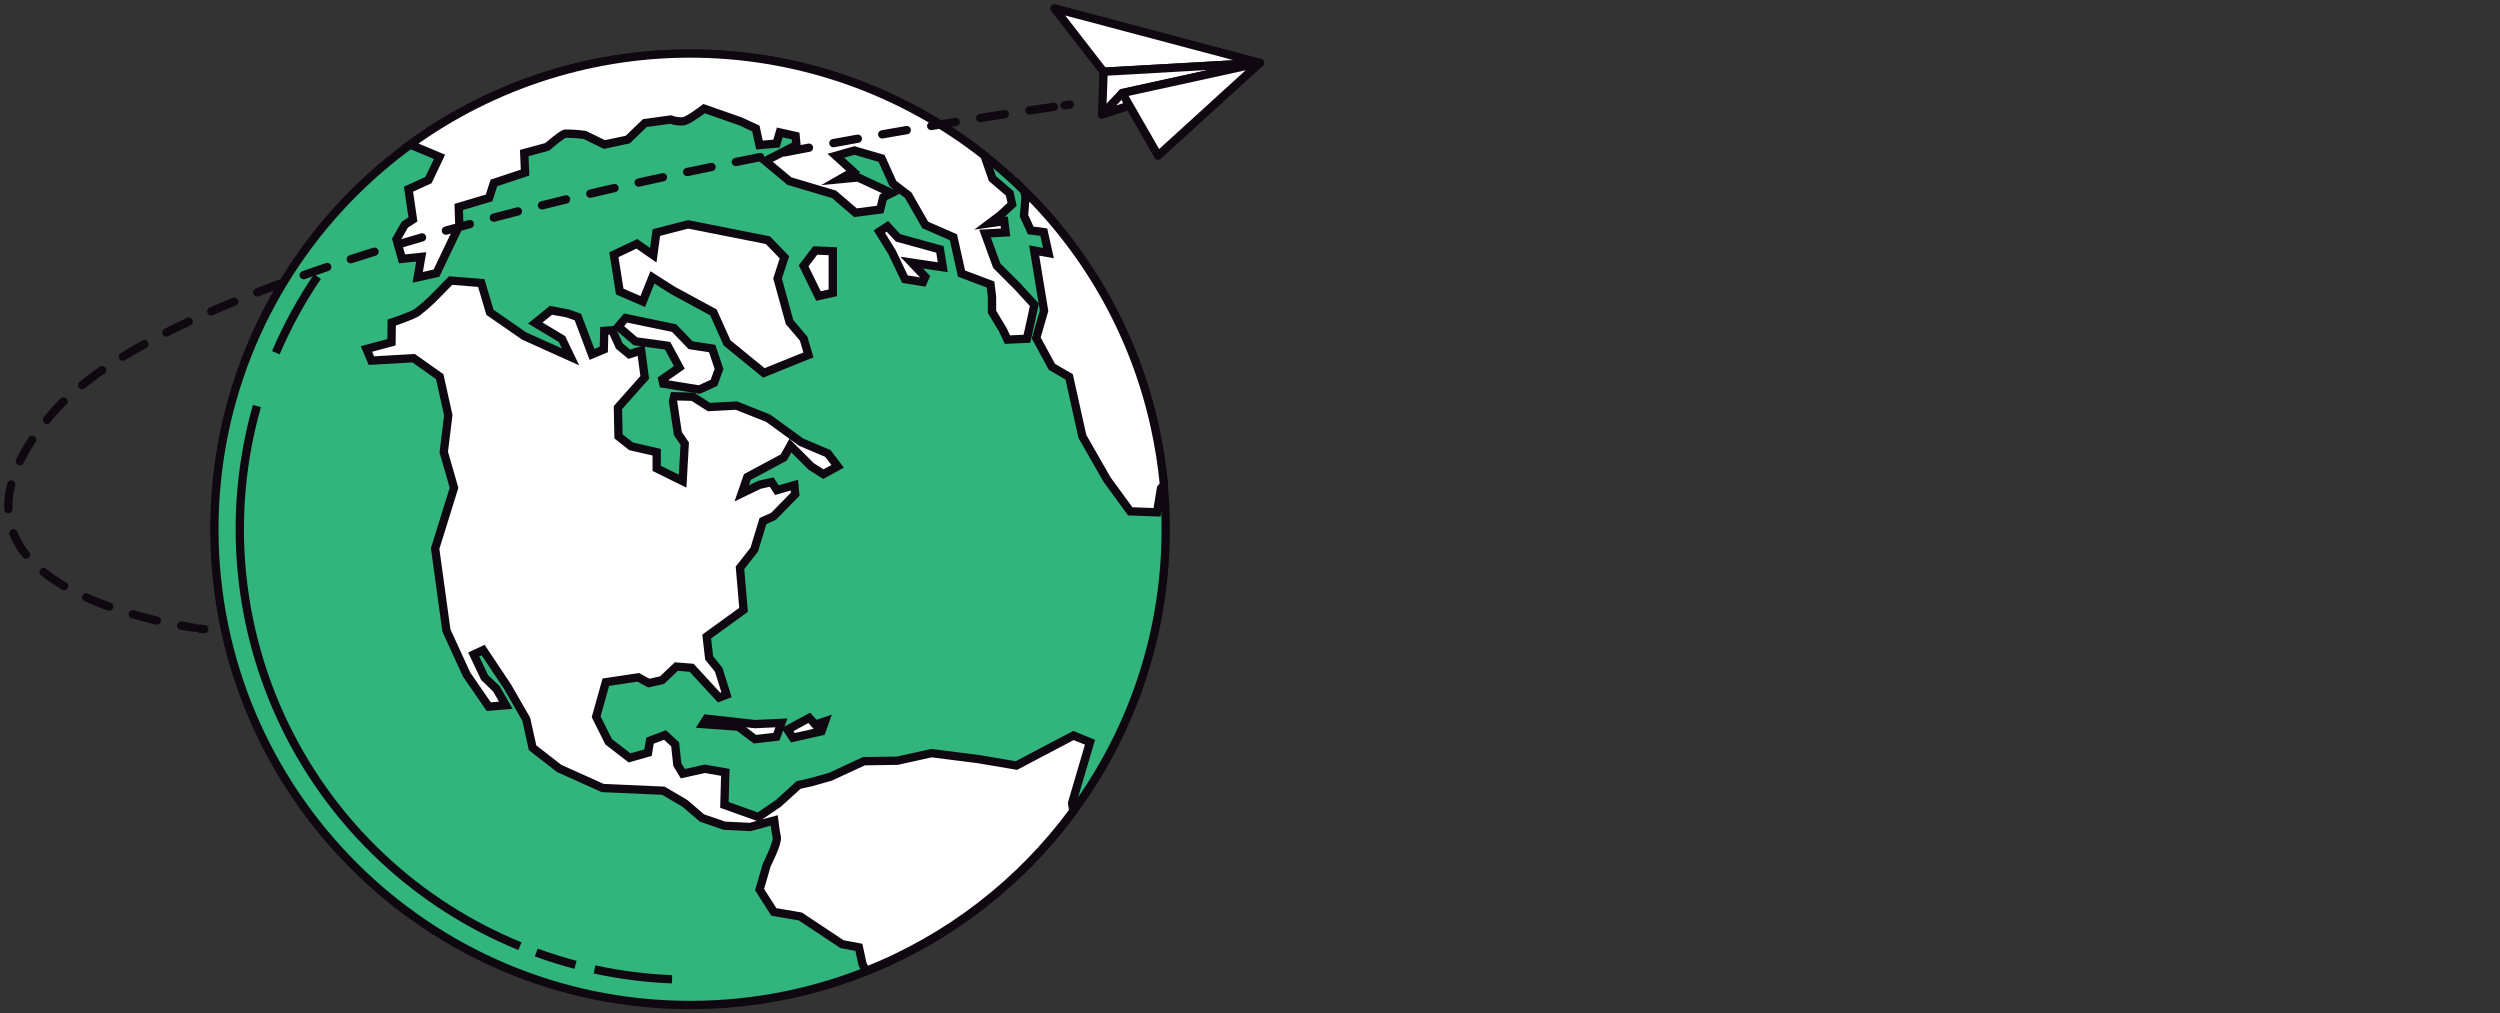
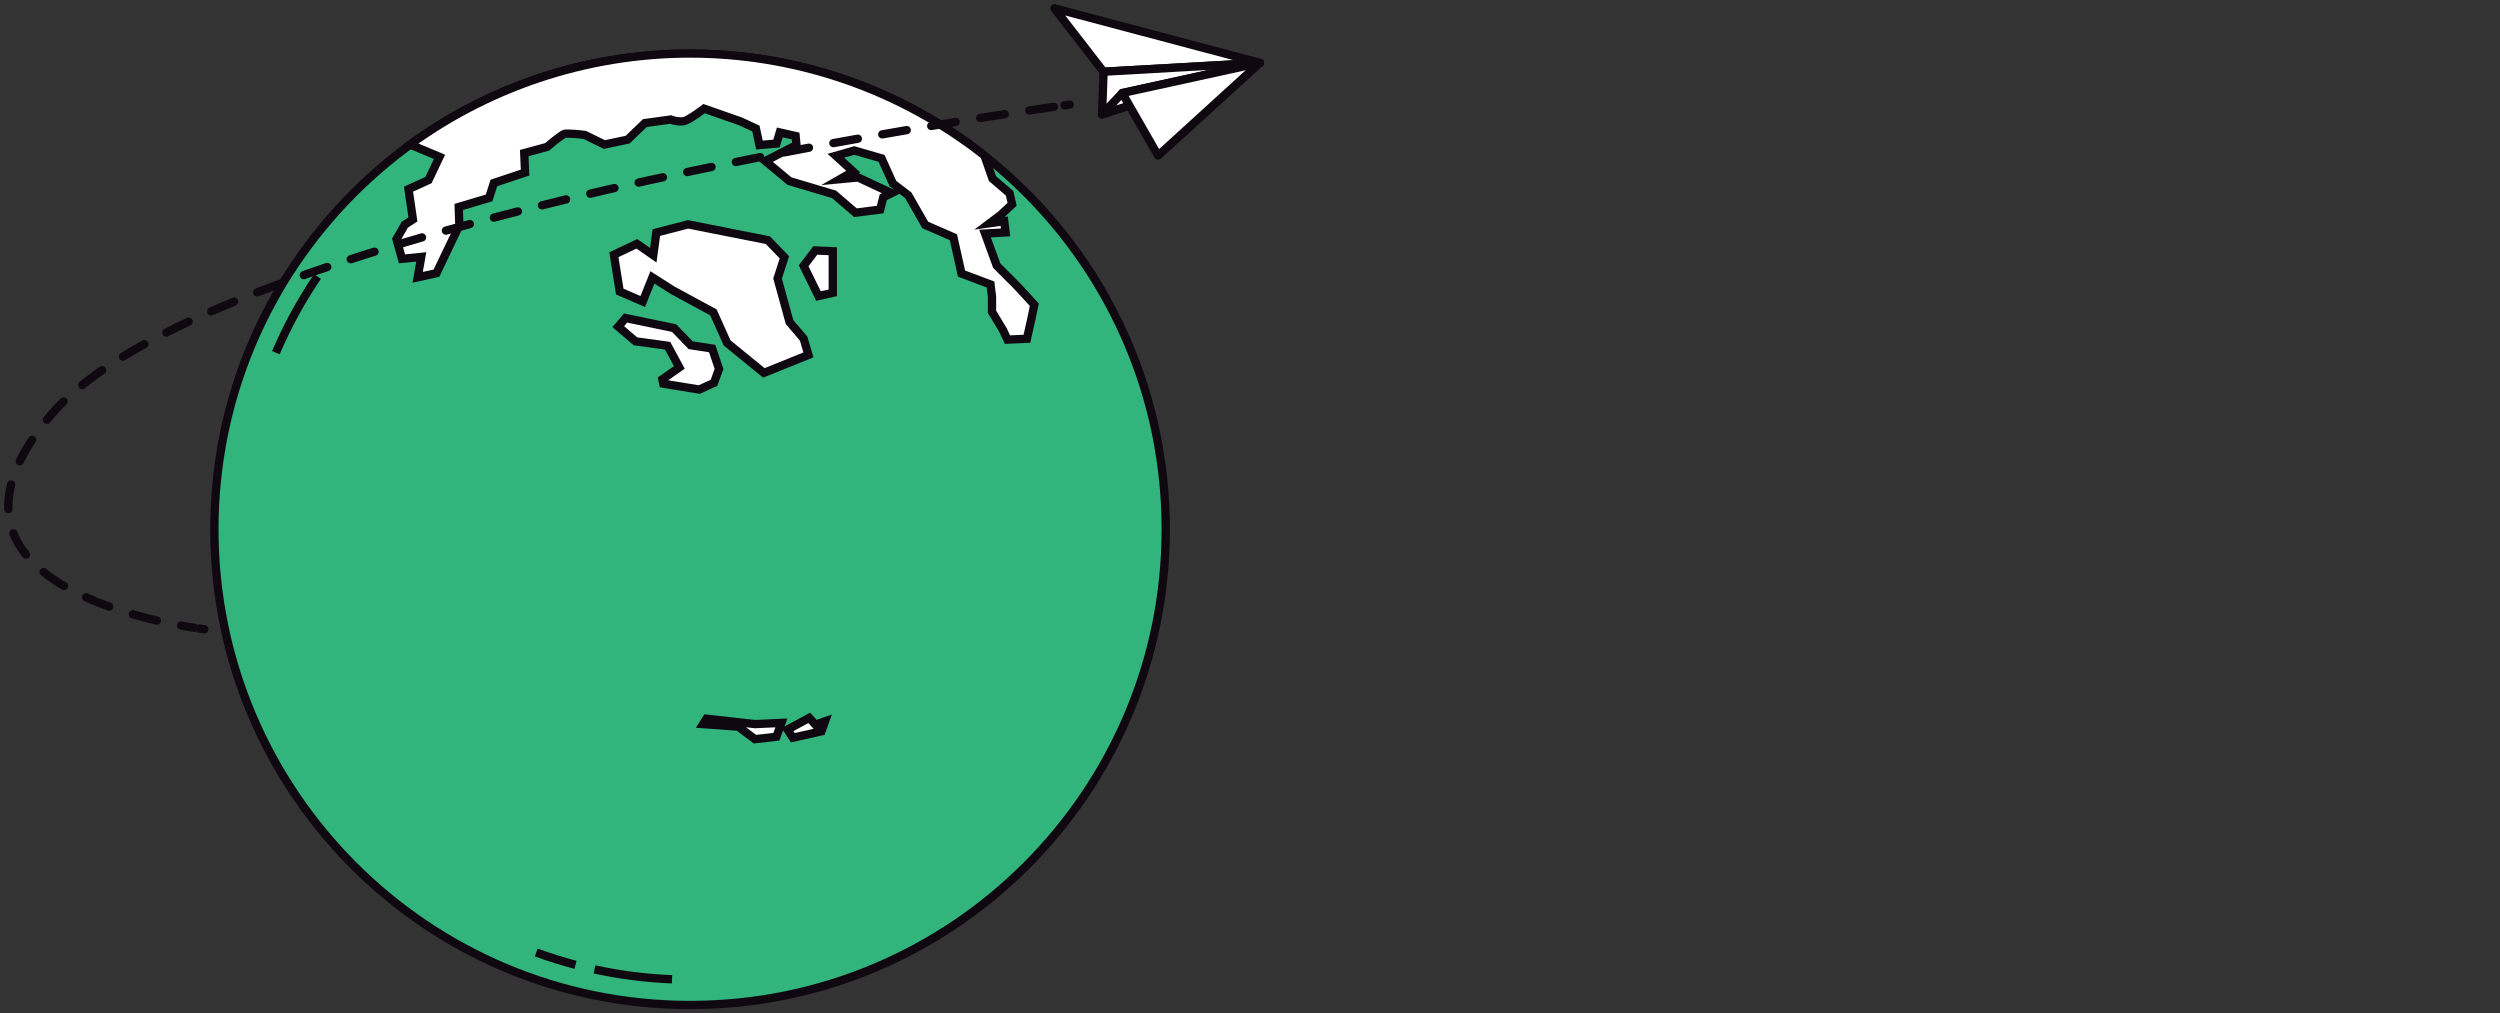
<svg xmlns="http://www.w3.org/2000/svg" width="301" height="122" viewBox="0 0 301 122" fill="none">
  <rect x="0" y="0" width="301" height="122" fill="#333333" stroke="none" />
  <path d="M83.083 121.001C114.713 121.001 140.355 95.359 140.355 63.729C140.355 32.099 114.713 6.458 83.083 6.458C51.453 6.458 25.811 32.099 25.811 63.729C25.811 95.359 51.453 121.001 83.083 121.001Z" fill="#32B47D" stroke="#100810" stroke-miterlimit="10" />
  <path d="M71.58 116.717C74.651 117.386 77.775 117.783 80.916 117.904" stroke="#100810" stroke-miterlimit="10" />
  <path d="M64.562 114.683C66.115 115.246 67.693 115.745 69.293 116.166" stroke="#100810" stroke-miterlimit="10" />
-   <path d="M30.933 48.892C27.288 61.729 28.503 75.459 34.345 87.456C40.187 99.453 50.247 108.876 62.601 113.921" stroke="#100810" stroke-miterlimit="10" />
  <path d="M38.223 33.295C36.264 36.185 34.587 39.255 33.213 42.464" stroke="#100810" stroke-miterlimit="10" />
  <path d="M75.322 38.292L81.162 39.501L83.153 41.565L85.746 41.965L86.572 44.425L85.965 46.093L84.198 46.902L79.863 46.196L79.747 45.663L81.794 44.236L80.379 41.625L76.505 41.092L74.44 39.325L75.322 38.292Z" fill="white" stroke="#100810" stroke-miterlimit="10" />
-   <path d="M122.374 92.171L117.743 91.388L112.153 90.678L108.041 91.59L104.016 91.65L99.974 93.521L97.618 94.188L96.155 94.51L93.721 96.721L91.305 98.372L87.219 96.91L87.327 92.992L84.863 92.562L82.21 93.151L81.552 92.063L81.285 89.616L80.064 88.494L78.262 89.173L78.025 90.618L75.802 91.251L73.282 89.307L71.777 86.296L72.942 82.138L76.847 81.549L78.116 82.246L79.711 81.889L81.431 80.255L83.272 80.401L86.574 83.983L87.473 83.647L86.531 80.637L85.383 79.218L85.086 76.638L89.524 73.426L89.094 68.368L90.814 66.171L91.864 62.731L93.132 62.167L95.743 59.501L95.639 58.409L93.545 59.015L92.913 58.039L91.451 58.366L89.301 59.398L89.98 57.437L94.367 55.081L95.162 53.653L97.669 56.16L99.131 57.089L100.851 56.143L99.673 54.595L96.444 53.227L92.483 50.35L88.664 48.832L85.362 49.008L83.414 47.77L81.173 47.71L81.027 48.299L81.616 52.204L82.442 53.416L82.188 57.927L79.066 56.392V54.444L75.987 53.739L74.469 52.543L74.396 49.077L77.625 45.439L77.195 42.193L75.763 42.653L74.572 41.664L73.712 39.763L72.753 39.836L72.697 42.076L71.274 42.67L69.579 38.172L68.371 37.742L66.337 37.359L64.449 38.89L67.662 40.821L68.694 42.971L63.103 40.451L58.992 37.604L57.943 34.074L54.258 33.777L51.987 36.09C51.43 36.623 50.844 37.126 50.232 37.596C49.626 38.026 47.166 38.834 47.166 38.834L47.136 41.208L44.126 42.016L44.715 43.418L49.802 43.126L52.942 45.349L53.974 49.993L53.428 54.431L54.666 58.731L52.391 66.042L53.746 75.903L56.18 81.214L58.846 85.084L60.897 84.907L59.762 82.929L58.347 81.575L57.035 78.801L58.171 78.272L61.086 82.637L63.357 86.589L64.122 90.029L67.322 92.519L72.564 94.876L79.874 95.203L82.455 96.721L84.519 98.488L87.228 99.417L90.324 99.567L93.214 98.785C93.214 98.785 93.377 100.139 93.524 100.806C93.67 101.472 92.315 104.138 92.315 104.138L91.455 107.114L93.175 109.798L96.362 110.344L101.376 113.677L103.41 114.059L103.84 116.05L104.27 116.91C114.231 112.962 122.879 106.288 129.225 97.654L129.083 96.677L131.233 89.367L129.242 88.554L122.374 92.171Z" fill="white" stroke="#100810" stroke-miterlimit="10" />
  <path d="M124.534 36.693L122.517 34.495L120.01 31.988L118.595 28.118L121.072 27.985L120.909 26.63L119.154 26.879L120.466 25.89L121.855 24.6L121.558 23.271L119.494 21.504L118.522 18.722C108.713 11 96.651 6.693 84.17 6.454C71.689 6.215 59.471 10.057 49.373 17.397L52.917 18.885L51.588 21.684L49.184 22.777L49.717 26.419L48.741 27.051L47.739 28.806L48.401 31.167L50.719 30.93L50.289 33.39L52.547 32.891L55.303 27.129L55.23 24.918L58.886 23.83L59.462 22.029L63.22 20.777L63.117 18.433L65.874 17.681C65.874 17.681 67.628 16.176 68.024 16.09C68.828 16.085 69.632 16.14 70.428 16.253L72.771 17.401L75.575 16.808L77.639 14.821L80.748 14.391C81.251 14.585 81.792 14.655 82.327 14.598C82.989 14.447 84.773 13.08 84.773 13.08L89.151 14.611L91.009 15.471L91.439 17.462L93.49 17.285L93.886 15.944L95.791 16.374L95.894 17.462L92.148 19.388L95.051 21.805L100.418 23.4L102.998 25.611L105.974 25.228L106.344 23.753L107.346 23.254L103.308 21.366L101.128 21.573L102.732 20.657L100.637 18.756L102.865 18.12L106.137 19.066L107.509 22.102L109.35 23.504L111.401 27.086L114.79 28.561L115.766 32.938L119.258 34.254L119.438 35.729V37.544L120.767 39.754L121.296 40.89L123.64 40.786L124.199 38.297L124.534 36.693Z" fill="white" stroke="#100810" stroke-miterlimit="10" />
-   <path d="M123.309 22.94L123.476 23.701L123.287 25.972L124.096 27.743L125.674 27.95L126.233 30.47L124.513 30.16L125.704 37.415L124.762 40.687L126.646 44.166L128.727 45.375L130.318 52.543L133.281 57.729L136.081 61.565L139.31 61.681L139.783 58.792L140.14 58.362C139.913 55.993 139.541 53.641 139.026 51.318C136.646 40.536 131.185 30.677 123.309 22.94Z" fill="white" stroke="#100810" stroke-miterlimit="10" />
  <path d="M92.454 28.917L82.843 27.012L79.024 28.001L78.654 30.728L76.68 29.356L73.911 30.668L74.616 35.105L77.386 36.301L78.551 33.398L80.985 34.946L85.896 37.612L87.543 41.285L91.968 44.897L97.335 42.73L96.759 40.773L95.064 38.782L93.619 33.532L94.445 30.981L92.454 28.917Z" fill="white" stroke="#100810" stroke-miterlimit="10" />
  <path d="M100.267 30.247L98.16 30.156L96.758 32.001L98.542 35.639L100.267 35.256V30.247Z" fill="white" stroke="#100810" stroke-miterlimit="10" />
-   <path d="M113.169 30.027L108.129 28.638L106.843 27.253L105.871 27.889L107.389 30.336L108.954 33.609L111.122 33.961L111.401 33.342L109.763 31.618L113.508 32.177L113.169 30.027Z" fill="white" stroke="#100810" stroke-miterlimit="10" />
  <path d="M85.062 86.533L84.649 87.183L88.894 87.492L90.898 88.997L93.478 88.701L94.084 87.036L90.915 87.183L85.062 86.533Z" fill="white" stroke="#100810" stroke-miterlimit="10" />
  <path d="M97.43 86.43L94.819 87.844L95.456 88.821L98.905 88.051L99.335 86.843L98.169 87.243L97.43 86.43Z" fill="white" stroke="#100810" stroke-miterlimit="10" />
  <path d="M151.689 7.571L126.949 1L132.871 8.637L151.689 7.571Z" fill="white" stroke="#100810" stroke-linecap="round" stroke-linejoin="round" />
  <path d="M132.872 8.637L132.688 13.776L151.691 7.571L132.872 8.637Z" fill="white" stroke="#100810" stroke-linecap="round" stroke-linejoin="round" />
  <path d="M135.113 11.205L132.688 13.776L151.691 7.571L135.113 11.205Z" fill="white" stroke="#100810" stroke-linecap="round" stroke-linejoin="round" />
  <path d="M151.691 7.571L135.113 11.205L139.435 18.734L151.691 7.571Z" fill="white" stroke="#100810" stroke-linecap="round" stroke-linejoin="round" />
  <path d="M128.8 12.598L128.164 12.684" stroke="#100810" stroke-linecap="round" stroke-linejoin="round" />
  <path d="M126.89 12.864C112.776 14.877 24.586 28.229 6.168 49.92C-10.208 69.207 17.004 74.608 23.369 75.584" stroke="#100810" stroke-linecap="round" stroke-linejoin="round" stroke-dasharray="2.99 2.99" />
  <path d="M23.971 75.675C24.379 75.735 24.607 75.757 24.607 75.757" stroke="#100810" stroke-linecap="round" stroke-linejoin="round" />
</svg>